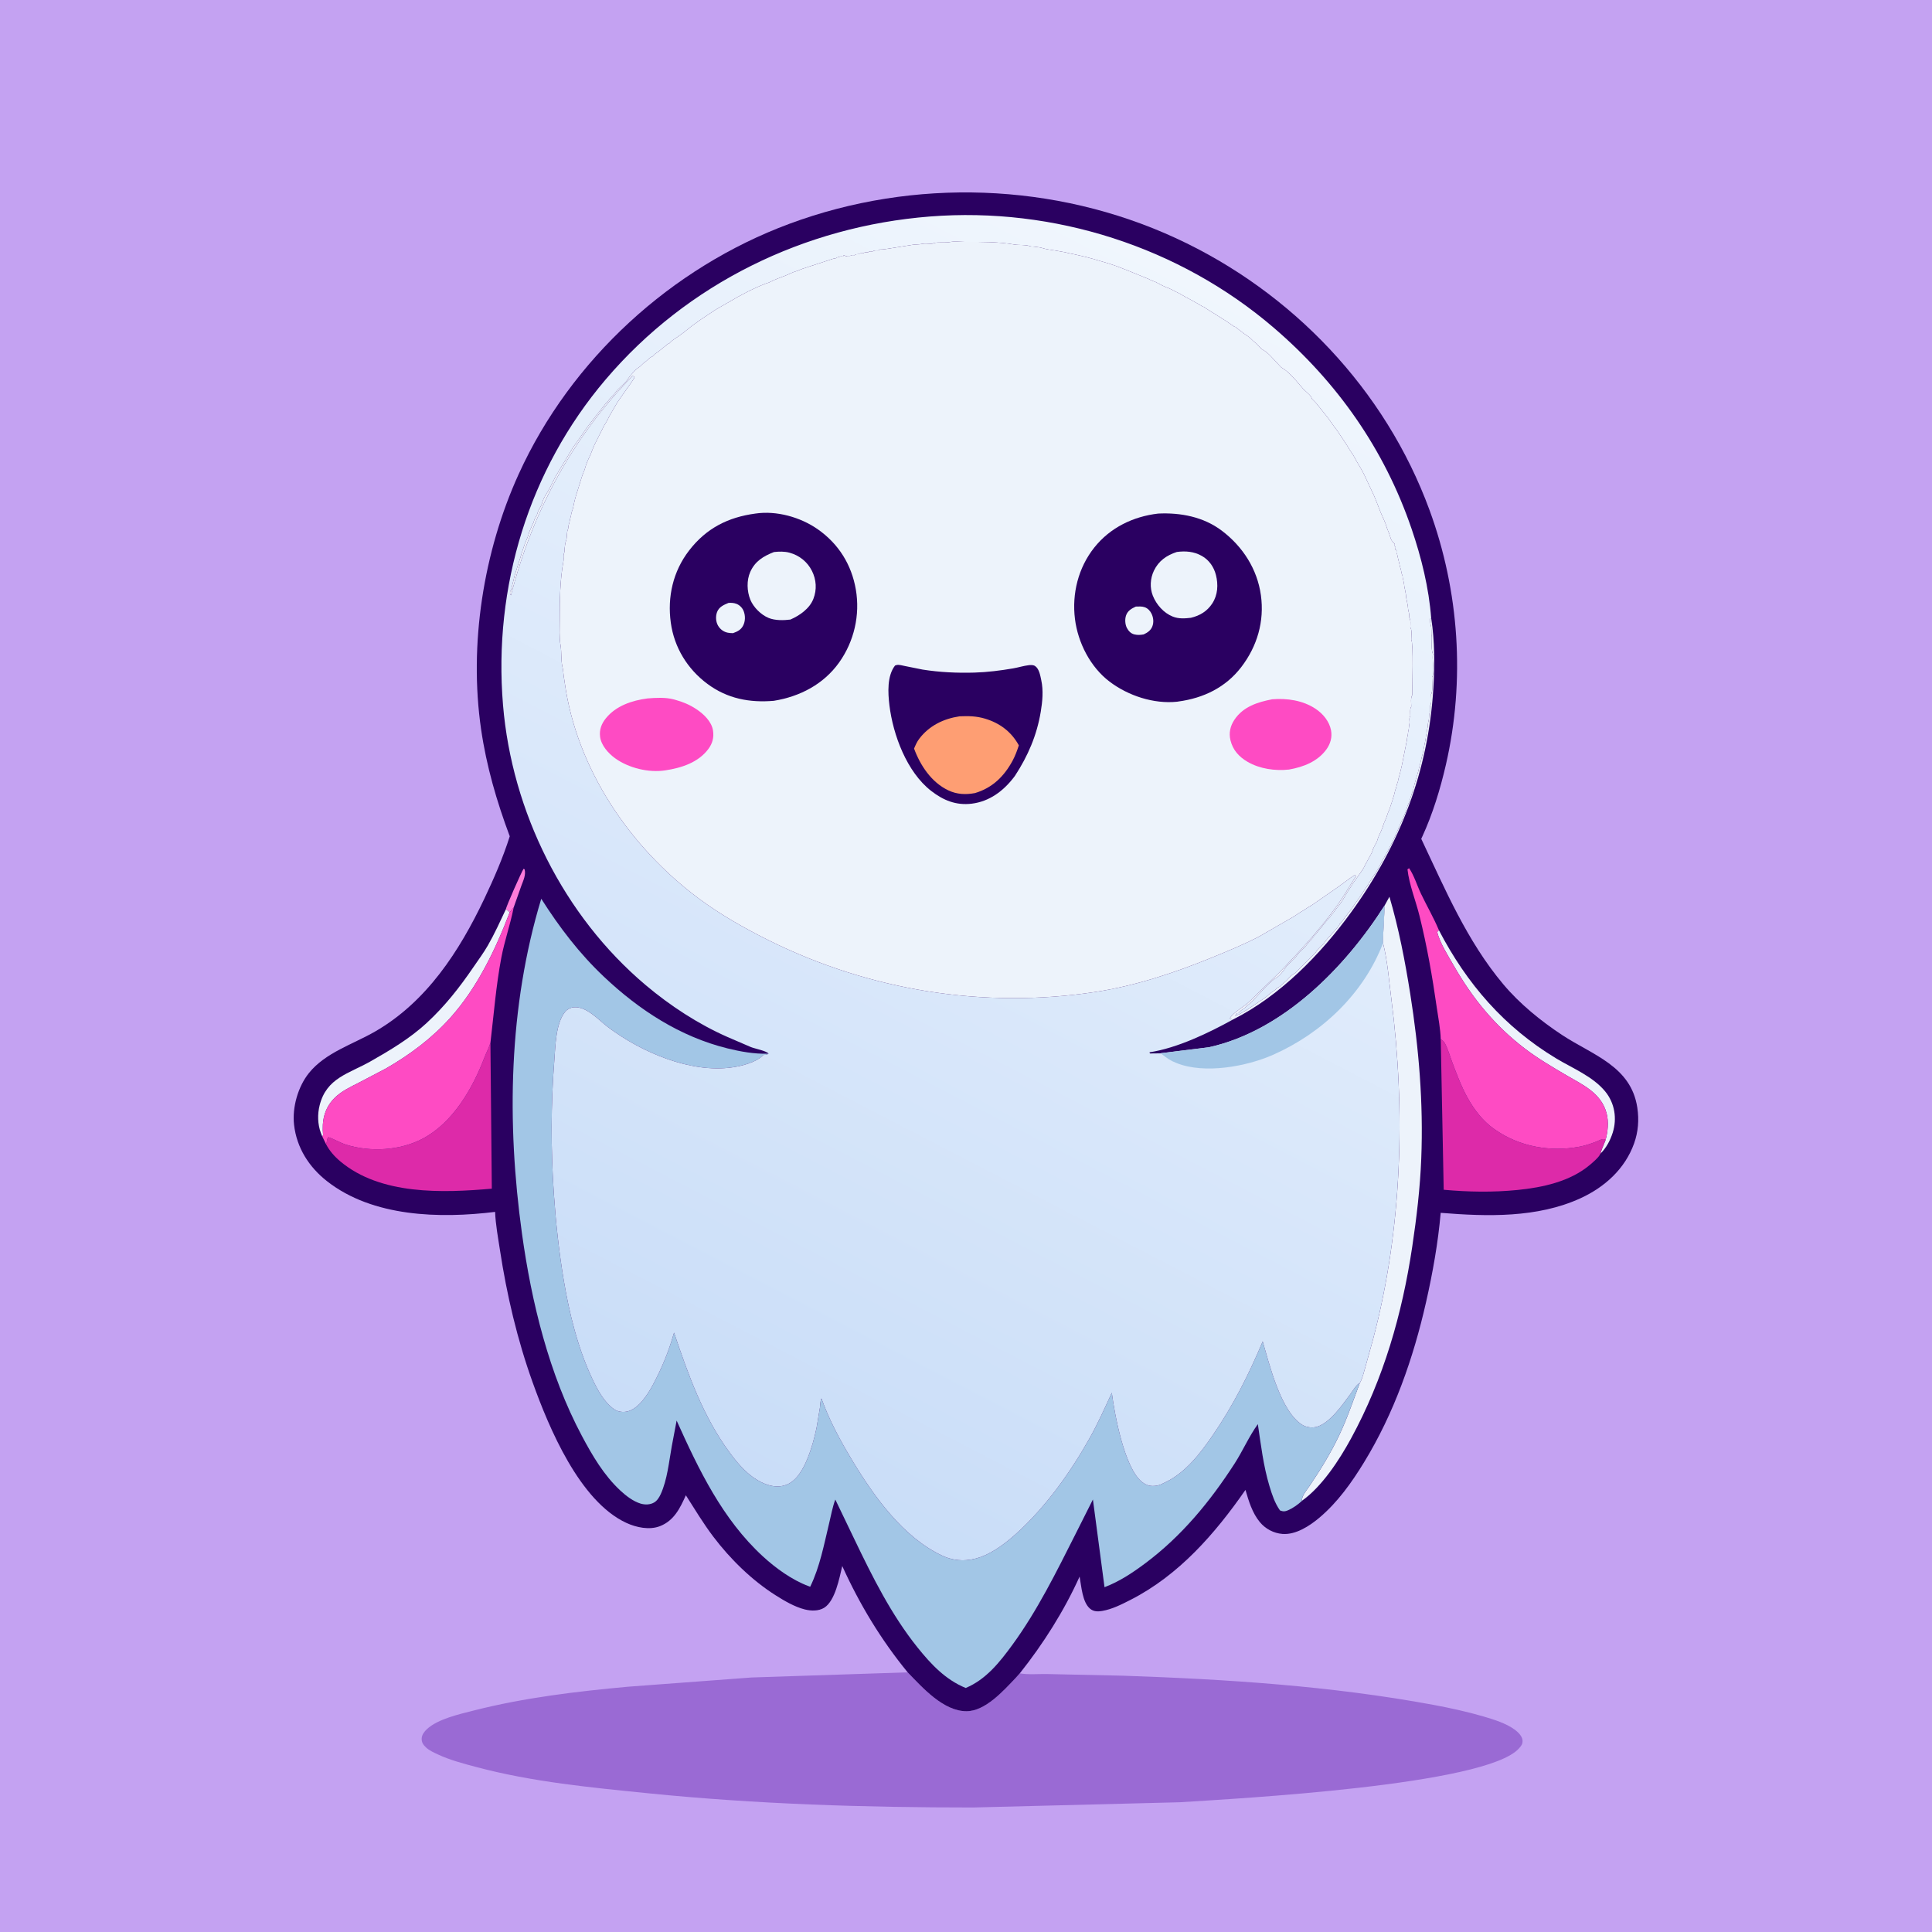
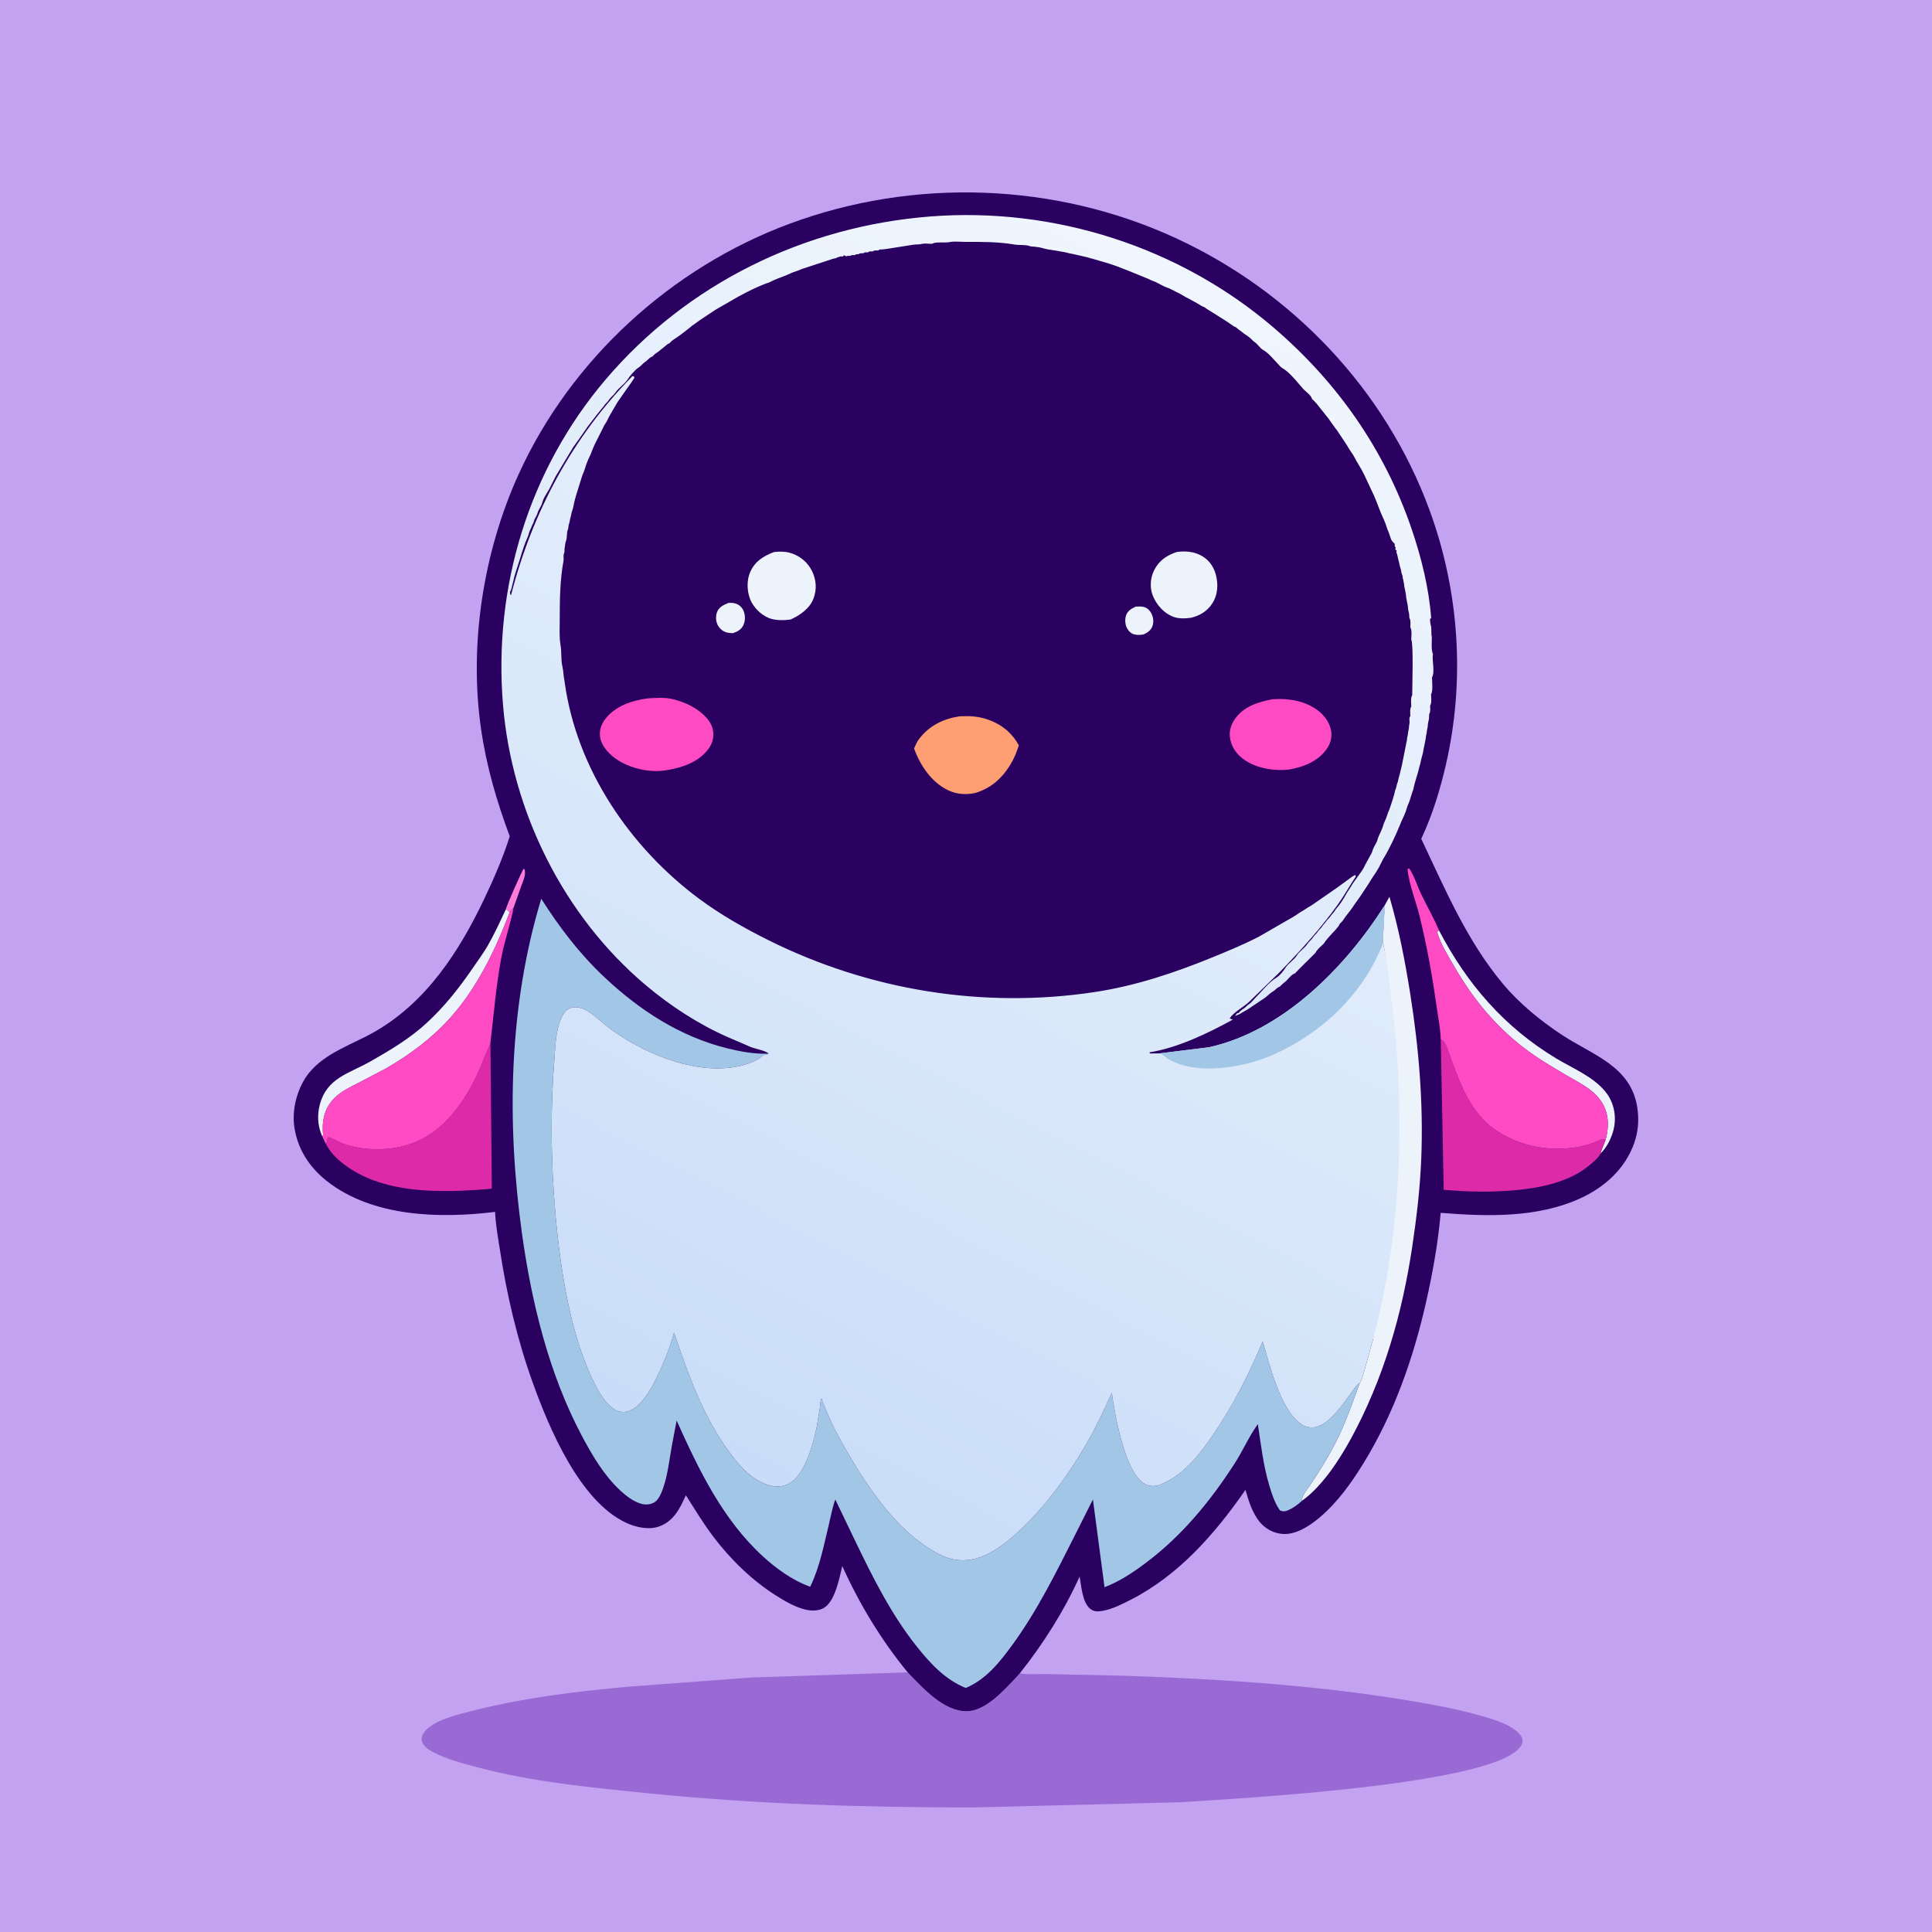
<svg xmlns="http://www.w3.org/2000/svg" version="1.1" style="display: block;" viewBox="0 0 2048 2048" width="1024" height="1024">
  <defs>
    <linearGradient id="Gradient1" gradientUnits="userSpaceOnUse" x1="725.421" y1="1530.08" x2="1346.41" y2="332.701">
      <stop class="stop0" offset="0" stop-opacity="1" stop-color="rgb(201,221,248)" />
      <stop class="stop1" offset="1" stop-opacity="1" stop-color="rgb(240,246,253)" />
    </linearGradient>
  </defs>
  <path transform="translate(0,0)" fill="rgb(196,162,242)" d="M -0 -0 L 2048 0 L 2048 2048 L -0 2048 L -0 -0 z" />
  <path transform="translate(0,0)" fill="rgb(154,106,212)" d="M 962.174 1772.75 C 977.933 1789.01 1000.06 1814 1024.56 1813.97 C 1044.44 1813.95 1063.88 1792.14 1076.65 1778.66 L 1081.03 1773.8 C 1089.97 1775.44 1101.36 1774.33 1110.55 1774.56 L 1190.55 1776.31 C 1300.2 1780.07 1411.25 1787.15 1519.24 1807.18 C 1537.33 1810.54 1555.24 1814.45 1572.9 1819.63 C 1583.66 1822.79 1596.29 1826.71 1605.5 1833.36 C 1608.92 1835.82 1613.75 1840.38 1613.96 1844.97 C 1614.14 1848.86 1612.65 1850.58 1610.19 1853.36 C 1575.56 1892.52 1311.42 1906.57 1250.5 1910.47 L 1031.56 1916.02 C 916.77 1916.04 801.757 1912.51 687.5 1900.99 C 626.661 1894.85 564.423 1888.99 505.176 1873.2 C 491.449 1869.54 476.891 1865.76 464.019 1859.7 C 459.719 1857.67 455.02 1855.61 451.536 1852.31 C 448.617 1849.55 446.823 1847 447 1842.81 C 447.161 1838.97 449.798 1835.54 452.5 1833.01 C 464.123 1822.13 487.038 1817.08 502.157 1813.23 C 555.492 1799.63 611.08 1792.98 665.83 1787.98 L 796.542 1778.21 L 962.174 1772.75 z" />
  <path transform="translate(0,0)" fill="rgb(42,0,97)" d="M 962.174 1772.75 C 933.871 1738.17 911.253 1700.74 892.829 1660.07 C 889.79 1672.65 885.388 1696.95 873.698 1704.27 C 867.753 1707.99 859.62 1707.72 853.017 1706.04 C 842.285 1703.31 831.628 1697.04 822.353 1691.17 C 797.076 1675.2 774.052 1652.65 756.023 1628.78 C 745.522 1614.88 736.408 1599.74 727.037 1585.06 C 720.88 1598.74 714.544 1611.93 699.613 1617.78 C 688.419 1622.16 674.515 1619.21 663.92 1614.31 C 614.444 1591.4 581.973 1513.7 564.638 1465.42 C 548.335 1420.02 537.215 1372.65 529.955 1325 C 527.944 1311.8 525.352 1297.99 524.83 1284.65 C 466.256 1291.86 395.182 1290.16 346.63 1252.1 C 327.541 1237.13 314.479 1216.7 311.719 1192.36 C 309.626 1173.9 315.824 1151.99 327.5 1137.44 C 344.901 1115.77 374.082 1107.03 397.536 1093.5 C 452.292 1061.93 486.829 1008.52 513.352 952.793 C 523.561 931.343 533.181 909.178 540.364 886.522 C 526.513 849.461 515.645 812.207 509.961 772.969 C 496.967 683.254 512.352 584.919 549.832 502.57 C 605.22 380.876 711.637 283.702 836.801 237.236 C 968.805 188.23 1118.46 193.421 1246.35 252.403 C 1369.62 309.257 1468.48 412.91 1515.36 540.721 C 1546.94 626.843 1553.28 721.238 1532.7 810.673 C 1526.77 836.432 1518.76 862.765 1507.68 886.825 L 1506.58 889.173 C 1531.99 942.754 1555 997.525 1593.6 1043.43 C 1610.98 1064.11 1633.4 1082.33 1655.95 1097.18 C 1688.25 1118.44 1729.03 1130.16 1735.63 1174.22 C 1737.56 1187.12 1736.61 1199.77 1732.2 1212.11 C 1722.58 1239.01 1701.09 1258.39 1675.53 1270.14 C 1629.7 1291.21 1576.3 1289.62 1527.19 1285.65 C 1524.43 1317.39 1518.74 1349.2 1511.7 1380.26 C 1498.22 1439.78 1477.82 1498.08 1445.82 1550.33 C 1432.71 1571.74 1417.85 1592.6 1398.54 1608.88 C 1388.17 1617.62 1373.57 1627.1 1359.54 1626.04 C 1350.15 1625.32 1341.39 1620.67 1335.43 1613.42 C 1327.41 1603.68 1323.72 1591.25 1320.24 1579.36 C 1288.01 1625.77 1249.67 1669.77 1198.53 1695.85 C 1189 1700.71 1179.08 1705.8 1168.44 1707.65 C 1163.77 1708.46 1159.41 1708.47 1155.63 1705.38 C 1147.25 1698.51 1146.32 1681.38 1144.43 1671.22 C 1128.03 1707.61 1105.84 1742.6 1081.03 1773.8 L 1076.65 1778.66 C 1063.88 1792.14 1044.44 1813.95 1024.56 1813.97 C 1000.06 1814 977.933 1789.01 962.174 1772.75 z" />
  <path transform="translate(0,0)" fill="rgb(255,124,218)" d="M 536.319 963.731 C 536.287 961.424 553.146 923.442 555 920.964 L 556.115 921.5 C 557.649 927.574 554.716 933.247 552.629 939.005 L 544.516 961.912 L 540.259 967.144 L 536.319 963.731 z" />
  <path transform="translate(0,0)" fill="rgb(237,243,251)" d="M 1701.84 1208.84 C 1704.42 1199.84 1705.46 1189.18 1703.01 1180 C 1697.24 1158.43 1677.68 1149.93 1660.04 1139.59 C 1645.39 1130.99 1630.2 1122.04 1616.69 1111.77 C 1584.86 1087.6 1560.91 1058.3 1541.1 1023.72 C 1534.88 1012.85 1526.62 1000.16 1523.46 988 L 1525.31 986.054 C 1554.89 1042.88 1594.54 1088.8 1649.7 1122.02 C 1667.06 1132.47 1688.6 1141.09 1701.66 1157.08 C 1711.67 1169.34 1714.3 1185.65 1709.54 1200.7 C 1706.99 1208.74 1702.64 1217.06 1696.5 1222.9 C 1697.8 1218.2 1700.09 1213.44 1701.84 1208.84 z" />
  <path transform="translate(0,0)" fill="rgb(237,243,251)" d="M 536.319 963.731 L 540.259 967.144 C 525.387 1006.45 505.764 1047.15 477.514 1078.69 C 457.944 1100.53 434.561 1117.97 409.227 1132.56 L 380.127 1147.82 C 371.307 1152.24 361.487 1156.95 354.475 1164.05 C 343.561 1175.11 341.049 1188.55 342.48 1203.33 L 341.673 1204.76 L 340.089 1200.88 C 336.701 1191.5 336.424 1181.21 338.847 1171.59 C 346.172 1142.52 369.725 1138.18 392.75 1125.11 C 413.28 1113.46 434.502 1100.77 451.934 1084.73 C 471.719 1066.52 487.26 1046.61 502.334 1024.5 C 507.306 1017.2 512.64 1010.06 517.046 1002.4 C 524.212 989.952 530.198 976.715 536.319 963.731 z" />
  <path transform="translate(0,0)" fill="rgb(221,42,169)" d="M 1527.25 1101.79 C 1529.41 1102.9 1530.54 1103.87 1531.69 1106 C 1534.81 1111.81 1536.78 1118.93 1539.11 1125.16 C 1543.94 1138.01 1548.79 1151.11 1555.4 1163.16 C 1562.39 1175.93 1571.92 1188.51 1584 1196.85 L 1585.29 1197.76 C 1610.96 1215.61 1643.62 1221.29 1674.1 1215.58 C 1680.29 1214.42 1686.15 1212.47 1692.02 1210.2 C 1694.95 1209.06 1697.78 1207.01 1700.88 1207.62 L 1701.84 1208.84 C 1700.09 1213.44 1697.8 1218.2 1696.5 1222.9 C 1695.4 1226.4 1688.29 1232.34 1685.35 1234.82 C 1664.42 1252.51 1635.03 1258.8 1608.5 1261.44 C 1582.47 1264.02 1556.4 1263.55 1530.39 1261.2 L 1527.25 1101.79 z" />
  <path transform="translate(0,0)" fill="rgb(221,42,169)" d="M 345.555 1212.76 L 346.212 1211.27 C 346.858 1208.82 346.371 1207.6 348.065 1205.45 C 354.515 1207.54 360.328 1211.36 367.017 1213.44 C 392.907 1221.51 424.152 1219.64 448.18 1206.97 C 480.048 1190.18 501.058 1153.76 513.438 1121.15 C 515.475 1115.79 518.176 1110.93 519.878 1105.39 L 521.345 1260.04 C 469.121 1264.62 403.427 1266.94 360.719 1231.1 C 354.582 1225.95 349.228 1219.91 345.555 1212.76 z" />
-   <path transform="translate(0,0)" fill="rgb(237,243,251)" d="M 1467.8 959.782 L 1472.86 950.578 C 1482.75 984.172 1489.42 1018.78 1494.89 1053.34 C 1504.1 1111.49 1508.9 1169.11 1506.6 1228 C 1505.36 1259.52 1501.69 1290.41 1497.03 1321.57 C 1486.39 1392.8 1466.62 1461.7 1431.98 1525.17 C 1419.68 1547.7 1401.33 1575.86 1380.15 1590.88 C 1379.47 1586.04 1385.5 1579.1 1388.16 1575.16 C 1399.77 1557.96 1410.57 1540.43 1419.5 1521.66 C 1427.98 1503.82 1434.44 1484.7 1441.36 1466.2 L 1441.83 1465.43 C 1444.49 1460.54 1445.74 1454.49 1447.35 1449.16 L 1455.73 1418.83 C 1486.33 1302.82 1490.11 1177.8 1474.92 1059.12 C 1472.42 1039.56 1470.88 1018.8 1466.09 999.697 C 1465.59 995.993 1466.25 991.501 1466.39 987.738 L 1467.8 959.782 z" />
+   <path transform="translate(0,0)" fill="rgb(237,243,251)" d="M 1467.8 959.782 L 1472.86 950.578 C 1482.75 984.172 1489.42 1018.78 1494.89 1053.34 C 1504.1 1111.49 1508.9 1169.11 1506.6 1228 C 1505.36 1259.52 1501.69 1290.41 1497.03 1321.57 C 1486.39 1392.8 1466.62 1461.7 1431.98 1525.17 C 1419.68 1547.7 1401.33 1575.86 1380.15 1590.88 C 1379.47 1586.04 1385.5 1579.1 1388.16 1575.16 C 1399.77 1557.96 1410.57 1540.43 1419.5 1521.66 C 1427.98 1503.82 1434.44 1484.7 1441.36 1466.2 L 1441.83 1465.43 C 1444.49 1460.54 1445.74 1454.49 1447.35 1449.16 L 1455.73 1418.83 C 1472.42 1039.56 1470.88 1018.8 1466.09 999.697 C 1465.59 995.993 1466.25 991.501 1466.39 987.738 L 1467.8 959.782 z" />
  <path transform="translate(0,0)" fill="rgb(254,75,195)" d="M 540.259 967.144 L 544.516 961.912 L 544.342 962.821 C 540.846 980.431 534.752 997.563 531.409 1015.25 C 525.776 1045.04 523.458 1075.33 519.878 1105.39 C 518.176 1110.93 515.475 1115.79 513.438 1121.15 C 501.058 1153.76 480.048 1190.18 448.18 1206.97 C 424.152 1219.64 392.907 1221.51 367.017 1213.44 C 360.328 1211.36 354.515 1207.54 348.065 1205.45 C 346.371 1207.6 346.858 1208.82 346.212 1211.27 L 345.555 1212.76 L 341.673 1204.76 L 342.48 1203.33 C 341.049 1188.55 343.561 1175.11 354.475 1164.05 C 361.487 1156.95 371.307 1152.24 380.127 1147.82 L 409.227 1132.56 C 434.561 1117.97 457.944 1100.53 477.514 1078.69 C 505.764 1047.15 525.387 1006.45 540.259 967.144 z" />
  <path transform="translate(0,0)" fill="rgb(254,75,195)" d="M 1527.25 1101.79 C 1526.94 1090.49 1524.58 1078.84 1522.98 1067.65 C 1518.34 1035.04 1512.65 1002.78 1504.72 970.781 C 1500.78 954.872 1493.74 937.586 1491.98 921.5 L 1493.69 920.324 C 1499.05 928.054 1502.17 938.722 1506.27 947.313 C 1512.44 960.254 1519.79 972.833 1525.31 986.054 L 1523.46 988 C 1526.62 1000.16 1534.88 1012.85 1541.1 1023.72 C 1560.91 1058.3 1584.86 1087.6 1616.69 1111.77 C 1630.2 1122.04 1645.39 1130.99 1660.04 1139.59 C 1677.68 1149.93 1697.24 1158.43 1703.01 1180 C 1705.46 1189.18 1704.42 1199.84 1701.84 1208.84 L 1700.88 1207.62 C 1697.78 1207.01 1694.95 1209.06 1692.02 1210.2 C 1686.15 1212.47 1680.29 1214.42 1674.1 1215.58 C 1643.62 1221.29 1610.96 1215.61 1585.29 1197.76 L 1584 1196.85 C 1571.92 1188.51 1562.39 1175.93 1555.4 1163.16 C 1548.79 1151.11 1543.94 1138.01 1539.11 1125.16 C 1536.78 1118.93 1534.81 1111.81 1531.69 1106 C 1530.54 1103.87 1529.41 1102.9 1527.25 1101.79 z" />
  <path transform="translate(0,0)" fill="rgb(162,198,230)" d="M 1380.15 1590.88 L 1380.16 1590.98 C 1375.83 1594.93 1370.89 1598.51 1365.51 1600.9 C 1362.27 1602.34 1360.11 1602.44 1356.86 1601.13 C 1351.33 1593.36 1348.4 1584.35 1345.67 1575.3 C 1339.23 1553.96 1336.64 1531.63 1333.37 1509.65 C 1324.08 1522.45 1317.36 1538.06 1308.69 1551.49 C 1282.67 1591.8 1252.39 1628.6 1213.71 1657.4 C 1200.25 1667.42 1186.59 1676.51 1170.84 1682.49 L 1158.53 1589.53 L 1139.78 1626.79 C 1119.66 1666.62 1099.62 1707.33 1073.25 1743.47 C 1059.79 1761.92 1045.26 1780.34 1023.68 1789.33 C 1002.22 1780.52 986.906 1764.18 972.62 1746.38 C 944.863 1711.79 924.968 1671.81 905.855 1632.02 L 885.466 1589.59 C 882.469 1597.52 880.935 1606.38 878.946 1614.62 C 873.482 1637.26 869.086 1660.96 858.841 1682 L 857.002 1681.33 C 839.466 1674.79 822.298 1662.34 808.626 1649.77 C 765.843 1610.43 740.751 1558.02 717.259 1505.86 L 712.121 1533 C 709.142 1549.44 707.372 1568.59 700.399 1583.8 C 698.903 1587.06 696.753 1590.66 693.594 1592.58 C 689.277 1595.2 683.703 1595.29 679 1593.86 C 671.217 1591.49 663.566 1585.62 657.637 1580.1 C 640.084 1563.75 627.99 1543.09 616.813 1522.09 C 582.018 1456.71 563.454 1380.69 553.327 1307.74 C 536.994 1190.06 539.031 1067.12 573.761 952.728 C 593.016 983.015 614.001 1010.61 640.117 1035.31 C 677.399 1070.56 720.82 1098.9 771.129 1111.33 C 784.527 1114.63 799.678 1117.42 813.509 1116.92 L 814.725 1116.86 L 813.814 1117.48 C 812.172 1118.4 810.91 1118.27 809.094 1118.26 L 808.01 1119.41 C 801.452 1125.92 786.775 1129.86 778 1131.16 L 776.348 1131.41 C 731.81 1137.92 679.363 1115.08 644.495 1088.8 C 634.531 1081.29 621.666 1066.37 608 1067.8 C 604.779 1068.14 601.337 1069.89 599.23 1072.4 C 588.989 1084.61 588.821 1108.73 587.605 1124.08 C 583.912 1170.69 583.905 1218.41 587.086 1265.05 C 589.184 1295.83 592.477 1326.47 597.567 1356.9 C 603.447 1392.05 612.497 1428.89 627.687 1461.23 C 633.08 1472.71 640.353 1486.63 651.177 1493.96 C 655.281 1496.74 660.765 1497.34 665.523 1496.09 C 677.218 1493 686.676 1478.06 692.08 1468 C 701.591 1450.3 709.097 1432.01 714.502 1412.66 C 729.541 1457.04 745.444 1502.07 773.676 1540.05 C 782.963 1552.55 792.805 1564.12 807 1571.19 C 815.185 1575.26 824.315 1577.37 833.233 1574.1 C 844.543 1569.95 851.45 1557.05 855.796 1546.5 C 860.161 1535.9 863.212 1524.89 865.562 1513.69 L 869.189 1491.96 C 869.544 1489.32 869.552 1484.7 870.766 1482.45 C 878.95 1505.2 890.43 1526.55 902.877 1547.23 C 926.078 1585.77 957.148 1629.69 999.1 1649.21 C 1012.06 1655.24 1026.26 1655.37 1039.62 1650.5 C 1053.52 1645.44 1066.84 1635.17 1077.74 1625.29 C 1108.7 1597.21 1134.87 1560.56 1155.21 1524.23 C 1163.93 1508.65 1171.08 1492.58 1178.56 1476.41 C 1181.63 1499.92 1192.11 1556.9 1210.9 1571.19 C 1215.74 1574.87 1219.81 1575.78 1225.85 1574.92 C 1229.23 1574.44 1232.24 1572.81 1235.25 1571.31 L 1236.62 1570.64 C 1257.57 1560.15 1272.66 1540.2 1285.62 1521.36 C 1307.28 1489.84 1323.66 1457.11 1338.52 1421.98 C 1345.69 1446.44 1357.7 1496.61 1380.75 1510.55 C 1385.16 1513.22 1391.62 1513.88 1396.47 1512.29 C 1410.38 1507.74 1423.14 1488.95 1431.53 1477.65 C 1433.84 1474.55 1437.99 1467.42 1441.36 1466.2 C 1434.44 1484.7 1427.98 1503.82 1419.5 1521.66 C 1410.57 1540.43 1399.77 1557.96 1388.16 1575.16 C 1385.5 1579.1 1379.47 1586.04 1380.15 1590.88 z" />
  <path transform="translate(0,0)" fill="url(#Gradient1)" d="M 814.725 1116.86 C 812.225 1113.89 800.325 1111.67 796 1109.95 L 771.238 1099.29 C 740.178 1085.6 710.344 1066.09 684.422 1044.23 C 597.383 970.824 542.642 860.342 533.217 747.326 C 522.793 622.333 560.556 498.064 642.006 402.287 C 728.601 300.46 852.857 239.946 985.806 229.493 C 1117.18 219.164 1250.23 261.601 1350.34 347.495 C 1417.66 405.248 1467.68 476.504 1496.39 560.72 C 1506.74 591.08 1514.68 623.165 1517.11 655.23 L 1515.89 656.139 C 1516.01 658.602 1516.07 660.646 1516.76 663 C 1517.83 666.687 1516.76 671.062 1517.76 675 L 1517.77 677.685 C 1517.7 682.274 1517.2 689.29 1519 693.5 L 1518.76 695 C 1518.3 700.961 1521.09 713.358 1518 718 C 1518 722.345 1519.19 732.716 1517 736 C 1517 739.496 1517.9 745.157 1516 748 C 1516 750.913 1516.6 754.594 1515 757 C 1514.94 760.217 1514.87 762.439 1514 765.5 C 1513.35 767.791 1513.77 769.979 1513 772.5 C 1512.42 774.404 1512.65 776.366 1512 778.5 C 1511.47 780.244 1511.5 782.555 1511 784.5 C 1510.58 786.135 1510.44 787.787 1510 789.5 C 1509.58 791.135 1509.44 792.787 1509 794.5 C 1508.52 796.368 1508.68 797.522 1508 799.5 C 1507.29 801.558 1506.86 804.114 1506.25 806.25 C 1505.72 808.105 1505.66 809.591 1505 811.5 C 1504.29 813.558 1503.86 816.114 1503.25 818.25 C 1501.59 824.073 1499.44 830.374 1498.25 836.312 C 1497.81 838.536 1498.26 836.477 1497.25 839.25 L 1494.03 849.5 C 1493.27 851.782 1492.13 853.655 1491.5 856 C 1490.1 861.208 1487.28 867.087 1485 872 L 1484 874.5 C 1478.94 886.8 1472.92 899.654 1466 911 L 1463.64 915.641 C 1461.55 920.25 1457.96 925.833 1455 930 L 1450 938 L 1441.02 951.516 L 1436 958.5 L 1435 960 L 1434.08 961.422 C 1430.94 966.123 1426.94 970.366 1423.92 975.109 C 1423.11 976.387 1422.48 977.031 1421.44 978.062 C 1418.63 980.829 1421.13 978.053 1419.25 981.25 C 1418.27 982.927 1416.42 984.409 1415.25 986.25 L 1413 988.5 C 1409.73 992.053 1405.71 996.262 1403.25 1000.25 L 1401.19 1002.24 C 1398.35 1004.83 1396.09 1006.91 1394.25 1010.25 L 1377.89 1026.47 L 1373.44 1031.09 C 1371.74 1032.86 1373.34 1031.22 1370.75 1032.75 C 1367.34 1034.77 1365.19 1038.58 1362 1041 C 1360.47 1042.16 1359.16 1043.37 1357.81 1044.72 C 1355.28 1047.24 1357.85 1044.93 1354.75 1046.75 C 1352.97 1047.8 1351.77 1049.55 1349.75 1050.75 C 1347.52 1052.07 1344.93 1054.23 1343 1056 C 1341.28 1057.58 1339.45 1058.75 1337.5 1060 L 1322.52 1070.02 L 1317.75 1072.75 L 1314 1075 L 1311.01 1076.25 L 1309.5 1077 C 1309.86 1075.56 1310.52 1075.07 1311.5 1074 L 1312.75 1073.99 C 1314.71 1071.8 1315.79 1070.77 1318.25 1069.25 C 1320.4 1067.92 1321.89 1065.73 1324.25 1064.25 C 1326.3 1062.97 1328.55 1060.03 1330.32 1058.24 C 1337.07 1051.42 1345.19 1040.99 1353.25 1036.25 C 1356.63 1034.26 1360.72 1028.98 1362.75 1025.75 C 1365.78 1020.93 1371.61 1017.85 1374.75 1012.75 C 1377.45 1008.37 1382.78 1005.34 1385.75 1000.75 C 1387.42 998.16 1390 996.571 1391.75 993.75 C 1393.09 991.578 1395.27 990.135 1396.75 987.75 C 1398.14 985.512 1400.28 984.253 1401.75 981.75 C 1402.76 980.03 1404.57 978.661 1405.75 976.75 C 1407.14 974.512 1409.28 973.253 1410.75 970.75 C 1411.81 968.937 1413.55 967.815 1414.75 965.75 C 1416.4 962.916 1419.15 960.373 1421 957.5 L 1422.95 954.609 C 1425.46 950.845 1427.38 946.691 1430 943 C 1432.2 939.908 1433.68 936.636 1436.09 933.688 L 1443 924 L 1444.02 922.516 C 1445.34 920.531 1446.38 918.525 1447.36 916.359 L 1453.91 904.375 C 1454.78 902.761 1454.89 901.636 1455.5 900 C 1456.78 896.537 1459.32 893.659 1460.23 890.016 C 1460.95 887.151 1462.74 883.716 1464 881 L 1465 878.5 L 1465.75 876.75 L 1466.08 875.453 C 1467.15 871.534 1469.43 867.958 1470.5 864 C 1471.26 861.183 1472.71 858.801 1473.5 856 L 1476.03 848.469 C 1476.68 846.513 1477.03 844.7 1477.75 842.75 L 1478.75 838.688 C 1479.18 836.531 1478.76 838.418 1479.75 835.75 L 1480.75 831.688 C 1480.95 830.673 1481.47 829.745 1481.75 828.75 C 1482.28 826.895 1482.34 825.409 1483 823.5 C 1483.71 821.442 1484.14 818.886 1484.75 816.75 L 1486 811.5 C 1486.42 809.865 1486.56 808.213 1487 806.5 C 1487.42 804.865 1487.56 803.213 1488 801.5 C 1488.42 799.865 1488.56 798.213 1489 796.5 C 1489.42 794.865 1489.56 793.213 1490 791.5 C 1490.46 789.721 1490.43 788.381 1491 786.5 C 1491.58 784.596 1491.35 782.634 1492 780.5 C 1492.56 778.669 1492.42 776.55 1493 774.5 C 1493.59 772.426 1493.46 769.784 1494 767.5 C 1494.75 764.348 1493.05 761.925 1495 759 C 1495 755.926 1494.33 751.506 1496 749 C 1496 745.504 1495.1 739.843 1497 737 C 1497 729.397 1498.47 681.707 1496 678 C 1496 674.337 1496.97 667.953 1495 665 C 1495 661.926 1495.67 657.506 1494 655 C 1493.93 652.075 1493.79 650.28 1493 647.5 C 1492.39 645.35 1492.61 642.87 1492 640.5 C 1491.56 638.785 1491.51 637.307 1491 635.5 C 1490.39 633.35 1490.61 630.87 1490 628.5 C 1489.54 626.721 1489.57 625.381 1489 623.5 C 1488.41 621.577 1488.67 619.656 1488 617.5 L 1487.5 614.51 L 1487 613 L 1486.89 611.64 C 1486.67 609.166 1486.96 611.295 1486 608.5 C 1485.34 606.591 1485.37 604.533 1484.64 602.596 C 1483.85 600.501 1483.59 598.169 1483 596 C 1482.63 594.643 1482.42 593.365 1482 592 L 1481.27 588.734 C 1480.92 587.003 1481.09 587.701 1480.25 585.75 L 1480.49 583.5 L 1479 582.5 L 1479.49 580.5 L 1478.49 579 L 1478.49 576.5 L 1477.62 575.656 C 1475.7 573.707 1474.7 572.61 1474.01 569.995 L 1473.01 566.995 L 1472.54 565.495 C 1471.78 563.215 1470.64 561.338 1470.01 558.995 C 1468.54 553.59 1465.59 548.204 1463.51 543 C 1460.31 535.004 1457.46 526.73 1453.51 519 L 1446.01 502.995 C 1443.56 497.989 1440.32 492.868 1437.51 488 L 1436.79 486.529 C 1435.36 483.682 1433.39 480.572 1431.51 478 C 1429.63 475.417 1428.37 472.595 1426.51 470 L 1417.51 456.469 L 1414.5 452.49 L 1409.5 445.49 L 1408.51 444 L 1395.63 427.839 C 1394.32 426.208 1392.82 424.911 1391.36 423.432 C 1389.47 421.509 1391.5 423.654 1390.01 420.995 C 1387.89 417.236 1382.63 414.248 1380 410.49 C 1379.4 409.636 1378.38 408.789 1377.7 407.936 C 1373.24 402.369 1365.09 393.219 1359.01 389.995 C 1357.66 389.284 1355.95 387.018 1354.86 385.916 C 1350.14 381.118 1344.77 374.148 1339.01 370.995 C 1335.3 368.967 1333.06 364.207 1329.01 361.995 L 1327.28 360.274 C 1324.96 357.825 1321.35 355.304 1318.5 353.49 L 1316 351.483 L 1314.56 350.487 L 1310.31 347.097 C 1308.73 345.814 1310.37 347.159 1308.01 345.995 L 1300 340.49 L 1290.5 334.49 L 1286.63 332.053 C 1283.51 329.979 1280.38 328.397 1277.36 326.107 C 1275.95 325.039 1277.01 325.818 1275.01 324.995 L 1269 321.49 L 1260 316.49 L 1257.01 314.986 L 1251 311.49 L 1248.01 309.995 L 1240.53 306.227 C 1238.53 305.222 1239.51 305.697 1237.41 304.952 C 1233.31 303.5 1229.44 301.128 1225.53 299.211 C 1223.66 298.289 1224.32 298.609 1222.28 297.914 C 1220.34 297.252 1218.83 296.353 1217 295.479 L 1214.5 294.49 L 1194.5 286.343 L 1191.09 285.034 L 1183.01 281.909 L 1175.57 279.421 L 1158.44 274.369 L 1151.5 272.49 L 1149.01 271.902 L 1138.5 269.49 L 1134.57 268.698 C 1132.81 268.424 1131.21 267.943 1129.5 267.49 L 1118.97 265.61 C 1114.94 265.061 1108.58 264.2 1104.81 262.904 C 1102.53 262.121 1098.96 261.883 1096.5 261.49 C 1094.7 261.203 1093.27 261.562 1091.52 260.878 C 1087.15 259.171 1080.19 260.062 1075.5 259.239 C 1058.23 256.211 1039.85 256.359 1022.11 256.392 C 1017.7 256.4 1011.74 255.666 1007.49 256.5 C 1001.84 257.608 995.93 256.438 990.49 257.5 C 989.232 257.746 988.843 258.393 987.392 258.424 C 984.482 258.487 980.23 257.82 977.49 258.5 C 973.851 259.403 971.032 258.899 967.49 259.5 L 942.5 263.468 C 939.387 263.991 935.688 264.531 932.49 264.5 L 931 265.49 C 928.526 265.495 927.123 265.08 925 266.49 C 922.632 266.497 922.036 266.137 920 267.49 C 917.632 267.497 917.036 267.137 915 268.49 C 912.632 268.497 912.036 268.137 910 269.49 C 907.887 269.498 907.878 269.242 906 270.49 L 904.338 270.448 C 900.116 270.46 904.68 270.274 901 271.245 L 898.25 271.25 L 897.178 271.75 L 894.5 270.51 L 893.5 272 L 892.375 271.83 C 890.692 271.665 890.476 272.021 889 272.51 L 887.94 272.758 C 884.989 273.49 889.353 272.322 886 273.755 L 883.25 274.25 L 850.5 284.969 C 848.218 285.729 846.345 286.869 844 287.5 C 840.213 288.52 836.625 290.55 833 292 C 827.388 294.245 821.731 296.029 816.359 298.922 C 814.763 299.781 813.602 299.88 812 300.5 C 798.991 305.536 784.977 312.765 773 320 L 766 324 C 762.664 325.995 759.189 327.772 756 330 L 742.484 338.984 L 735.5 344 C 733.663 345.18 734.34 344.739 732.703 346.078 C 726.931 350.801 720.163 356.086 713.891 360.078 C 712.613 360.891 711.969 361.518 710.938 362.562 C 708.21 365.326 710.91 362.912 707.75 364.75 L 705 367 L 698.656 372.125 C 696.701 373.725 697.881 372.811 695.891 374.078 C 694.613 374.891 693.969 375.518 692.938 376.562 C 689.89 379.65 693.21 376.608 689.75 378.75 C 687.641 380.056 686.028 382.277 683.75 383.75 C 681.151 385.431 679.589 388.008 676.75 389.75 C 673.069 392.009 667.488 398.751 665.25 402.25 C 661.987 407.352 655.784 410.981 652.25 416.25 C 650.238 419.25 647.272 420.983 645.25 424.25 C 643.859 426.498 641.716 427.729 640.25 430.25 L 638 433 L 632.875 439.344 L 622.875 452.344 L 613.016 466.516 L 608 473.5 L 607 475 C 605.975 476.715 605.163 478.363 604 480 L 589 505 L 583.641 515.641 C 581.054 521.331 576.308 526.816 574.766 532.984 C 573.79 536.885 570.756 540.025 569.766 543.984 C 569.252 546.038 568.073 547.793 567.078 549.641 C 566.218 551.238 566.112 552.39 565.5 554 L 564 557 L 563 559.5 L 561.609 562.609 C 561.046 563.849 560.849 564.726 560.5 566 C 559.273 570.479 556.762 574.526 555.5 579 L 552.969 586.531 C 552.319 588.481 551.959 590.303 551.25 592.25 L 546.969 605.531 L 545.25 611.25 C 544.724 613.092 544.639 614.604 544 616.5 L 542 624.5 C 541.555 626.144 541.668 625.775 540.755 627 C 540.755 628.961 540.292 629.499 541.674 630.995 C 564.218 543.188 606.671 463.451 670.5 398.605 L 671.995 399.005 L 672.49 400.5 L 668.521 406.5 L 663.49 413.5 L 654.458 426.5 L 645.995 440.995 L 643.742 445.56 C 642.622 447.804 641.123 449.692 639.995 451.995 L 630.18 471.56 C 629.149 473.619 628.488 475.865 627.49 478 L 625.99 481.995 L 625.241 483.466 C 623.255 487.446 621.16 492.718 619.973 496.995 C 619.196 499.792 617.791 502.214 616.974 504.995 L 616.478 506.463 L 611.962 521.032 C 610.23 526.227 608.656 532.112 607.693 537.497 C 607.428 538.976 607.02 540.108 606.49 541.5 C 605.439 544.261 605.467 546.757 604.49 549.5 L 603.734 553.216 C 603.388 555.056 603.591 554.031 602.957 555.969 C 602.326 557.899 602.748 559.658 601.943 561.438 C 600.425 564.795 601.429 570.1 599.933 573.477 C 599.154 575.237 598.828 579.423 598.49 581.5 C 598.188 583.358 598.738 584.675 597.935 586.476 C 596.809 589.001 597.841 591.862 597.347 594.5 C 593.558 614.735 593.356 636.428 593.331 657.36 C 593.32 666.184 592.713 675.358 594.206 684 C 595.508 691.539 594.433 699.354 596.258 707 C 597.328 711.482 597.262 716.384 598.256 721 L 598.666 723.888 C 611.429 815.209 667.73 898.125 740.847 952.537 C 763.842 969.649 789.366 984.086 815 996.831 C 921.806 1049.93 1042.45 1069.47 1160.53 1051.6 C 1203.83 1045.05 1245.15 1031.21 1285.5 1014.71 C 1302.28 1007.84 1319 1001 1335.08 992.567 L 1364.66 975.5 C 1368.47 973.442 1372.47 971.071 1376 968.572 C 1378.6 966.73 1381.41 965.393 1384 963.548 C 1386.59 961.704 1389.4 960.373 1392 958.54 L 1416.5 941.561 L 1423.51 936.5 L 1427.47 933.588 C 1430.61 931.466 1433.02 929.169 1436.5 927.51 L 1437.3 929 C 1430.81 938.64 1425.18 949.003 1418.46 958.418 C 1400.17 984.036 1377.95 1008.45 1356.01 1031.01 L 1324.01 1062.09 C 1318.16 1067.48 1307.72 1072.99 1303.51 1079.5 C 1304.74 1080.15 1305.5 1080.46 1306.89 1080.79 C 1280.86 1095.17 1247.9 1110.99 1218.47 1115.5 L 1219 1116.74 L 1230.19 1116.6 L 1230.24 1116.48 L 1281.53 1110.14 C 1360.16 1092.73 1425.96 1025.58 1467.8 959.782 L 1466.39 987.738 C 1466.25 991.501 1465.59 995.993 1466.09 999.697 C 1470.88 1018.8 1472.42 1039.56 1474.92 1059.12 C 1490.11 1177.8 1486.33 1302.82 1455.73 1418.83 L 1447.35 1449.16 C 1445.74 1454.49 1444.49 1460.54 1441.83 1465.43 L 1441.36 1466.2 C 1437.99 1467.42 1433.84 1474.55 1431.53 1477.65 C 1423.14 1488.95 1410.38 1507.74 1396.47 1512.29 C 1391.62 1513.88 1385.16 1513.22 1380.75 1510.55 C 1357.7 1496.61 1345.69 1446.44 1338.52 1421.98 C 1323.66 1457.11 1307.28 1489.84 1285.62 1521.36 C 1272.66 1540.2 1257.57 1560.15 1236.62 1570.64 L 1235.25 1571.31 C 1232.24 1572.81 1229.23 1574.44 1225.85 1574.92 C 1219.81 1575.78 1215.74 1574.87 1210.9 1571.19 C 1192.11 1556.9 1181.63 1499.92 1178.56 1476.41 C 1171.08 1492.58 1163.93 1508.65 1155.21 1524.23 C 1134.87 1560.56 1108.7 1597.21 1077.74 1625.29 C 1066.84 1635.17 1053.52 1645.44 1039.62 1650.5 C 1026.26 1655.37 1012.06 1655.24 999.1 1649.21 C 957.148 1629.69 926.078 1585.77 902.877 1547.23 C 890.43 1526.55 878.95 1505.2 870.766 1482.45 C 869.552 1484.7 869.544 1489.32 869.189 1491.96 L 865.562 1513.69 C 863.212 1524.89 860.161 1535.9 855.796 1546.5 C 851.45 1557.05 844.543 1569.95 833.233 1574.1 C 824.315 1577.37 815.185 1575.26 807 1571.19 C 792.805 1564.12 782.963 1552.55 773.676 1540.05 C 745.444 1502.07 729.541 1457.04 714.502 1412.66 C 709.097 1432.01 701.591 1450.3 692.08 1468 C 686.676 1478.06 677.218 1493 665.523 1496.09 C 660.765 1497.34 655.281 1496.74 651.177 1493.96 C 640.353 1486.63 633.08 1472.71 627.687 1461.23 C 612.497 1428.89 603.447 1392.05 597.567 1356.9 C 592.477 1326.47 589.184 1295.83 587.086 1265.05 C 583.905 1218.41 583.912 1170.69 587.605 1124.08 C 588.821 1108.73 588.989 1084.61 599.23 1072.4 C 601.337 1069.89 604.779 1068.14 608 1067.8 C 621.666 1066.37 634.531 1081.29 644.495 1088.8 C 679.363 1115.08 731.81 1137.92 776.348 1131.41 L 778 1131.16 C 786.775 1129.86 801.452 1125.92 808.01 1119.41 L 809.094 1118.26 C 810.91 1118.27 812.172 1118.4 813.814 1117.48 L 814.725 1116.86 z" />
  <path transform="translate(0,0)" fill="rgb(162,198,230)" d="M 1467.8 959.782 L 1466.39 987.738 C 1466.25 991.501 1465.59 995.993 1466.09 999.697 C 1445.64 1053.14 1401.57 1095.06 1349.71 1118.05 C 1321.43 1130.58 1277 1138.7 1247.4 1126.97 C 1240.5 1124.24 1237.07 1121.8 1231.49 1117.36 L 1230.19 1116.6 L 1230.24 1116.48 L 1281.53 1110.14 C 1360.16 1092.73 1425.96 1025.58 1467.8 959.782 z" />
-   <path transform="translate(0,0)" fill="rgb(237,243,251)" d="M 1306.89 1080.79 C 1305.5 1080.46 1304.74 1080.15 1303.51 1079.5 C 1307.72 1072.99 1318.16 1067.48 1324.01 1062.09 L 1356.01 1031.01 C 1377.95 1008.45 1400.17 984.036 1418.46 958.418 C 1425.18 949.003 1430.81 938.64 1437.3 929 L 1436.5 927.51 C 1433.02 929.169 1430.61 931.466 1427.47 933.588 L 1423.51 936.5 L 1416.5 941.561 L 1392 958.54 C 1389.4 960.373 1386.59 961.704 1384 963.548 C 1381.41 965.393 1378.6 966.73 1376 968.572 C 1372.47 971.071 1368.47 973.442 1364.66 975.5 L 1335.08 992.567 C 1319 1001 1302.28 1007.84 1285.5 1014.71 C 1245.15 1031.21 1203.83 1045.05 1160.53 1051.6 C 1042.45 1069.47 921.806 1049.93 815 996.831 C 789.366 984.086 763.842 969.649 740.847 952.537 C 667.73 898.125 611.429 815.209 598.666 723.888 L 598.256 721 C 597.262 716.384 597.328 711.482 596.258 707 C 594.433 699.354 595.508 691.539 594.206 684 C 592.713 675.358 593.32 666.184 593.331 657.36 C 593.356 636.428 593.558 614.735 597.347 594.5 C 597.841 591.862 596.809 589.001 597.935 586.476 C 598.738 584.675 598.188 583.358 598.49 581.5 C 598.828 579.423 599.154 575.237 599.933 573.477 C 601.429 570.1 600.425 564.795 601.943 561.438 C 602.748 559.658 602.326 557.899 602.957 555.969 C 603.591 554.031 603.388 555.056 603.734 553.216 L 604.49 549.5 C 605.467 546.757 605.439 544.261 606.49 541.5 C 607.02 540.108 607.428 538.976 607.693 537.497 C 608.656 532.112 610.23 526.227 611.962 521.032 L 616.478 506.463 L 616.974 504.995 C 617.791 502.214 619.196 499.792 619.973 496.995 C 621.16 492.718 623.255 487.446 625.241 483.466 L 625.99 481.995 L 627.49 478 C 628.488 475.865 629.149 473.619 630.18 471.56 L 639.995 451.995 C 641.123 449.692 642.622 447.804 643.742 445.56 L 645.995 440.995 L 654.458 426.5 L 663.49 413.5 L 668.521 406.5 L 672.49 400.5 L 671.995 399.005 L 670.5 398.605 C 606.671 463.451 564.218 543.188 541.674 630.995 C 540.292 629.499 540.755 628.961 540.755 627 C 541.668 625.775 541.555 626.144 542 624.5 L 544 616.5 C 544.639 614.604 544.724 613.092 545.25 611.25 L 546.969 605.531 L 551.25 592.25 C 551.959 590.303 552.319 588.481 552.969 586.531 L 555.5 579 C 556.762 574.526 559.273 570.479 560.5 566 C 560.849 564.726 561.046 563.849 561.609 562.609 L 563 559.5 L 564 557 L 565.5 554 C 566.112 552.39 566.218 551.238 567.078 549.641 C 568.073 547.793 569.252 546.038 569.766 543.984 C 570.756 540.025 573.79 536.885 574.766 532.984 C 576.308 526.816 581.054 521.331 583.641 515.641 L 589 505 L 604 480 C 605.163 478.363 605.975 476.715 607 475 L 608 473.5 L 613.016 466.516 L 622.875 452.344 L 632.875 439.344 L 638 433 L 640.25 430.25 C 641.716 427.729 643.859 426.498 645.25 424.25 C 647.272 420.983 650.238 419.25 652.25 416.25 C 655.784 410.981 661.987 407.352 665.25 402.25 C 667.488 398.751 673.069 392.009 676.75 389.75 C 679.589 388.008 681.151 385.431 683.75 383.75 C 686.028 382.277 687.641 380.056 689.75 378.75 C 693.21 376.608 689.89 379.65 692.938 376.562 C 693.969 375.518 694.613 374.891 695.891 374.078 C 697.881 372.811 696.701 373.725 698.656 372.125 L 705 367 L 707.75 364.75 C 710.91 362.912 708.21 365.326 710.938 362.562 C 711.969 361.518 712.613 360.891 713.891 360.078 C 720.163 356.086 726.931 350.801 732.703 346.078 C 734.34 344.739 733.663 345.18 735.5 344 L 742.484 338.984 L 756 330 C 759.189 327.772 762.664 325.995 766 324 L 773 320 C 784.977 312.765 798.991 305.536 812 300.5 C 813.602 299.88 814.763 299.781 816.359 298.922 C 821.731 296.029 827.388 294.245 833 292 C 836.625 290.55 840.213 288.52 844 287.5 C 846.345 286.869 848.218 285.729 850.5 284.969 L 883.25 274.25 L 886 273.755 C 889.353 272.322 884.989 273.49 887.94 272.758 L 889 272.51 C 890.476 272.021 890.692 271.665 892.375 271.83 L 893.5 272 L 894.5 270.51 L 897.178 271.75 L 898.25 271.25 L 901 271.245 C 904.68 270.274 900.116 270.46 904.338 270.448 L 906 270.49 C 907.878 269.242 907.887 269.498 910 269.49 C 912.036 268.137 912.632 268.497 915 268.49 C 917.036 267.137 917.632 267.497 920 267.49 C 922.036 266.137 922.632 266.497 925 266.49 C 927.123 265.08 928.526 265.495 931 265.49 L 932.49 264.5 C 935.688 264.531 939.387 263.991 942.5 263.468 L 967.49 259.5 C 971.032 258.899 973.851 259.403 977.49 258.5 C 980.23 257.82 984.482 258.487 987.392 258.424 C 988.843 258.393 989.232 257.746 990.49 257.5 C 995.93 256.438 1001.84 257.608 1007.49 256.5 C 1011.74 255.666 1017.7 256.4 1022.11 256.392 C 1039.85 256.359 1058.23 256.211 1075.5 259.239 C 1080.19 260.062 1087.15 259.171 1091.52 260.878 C 1093.27 261.562 1094.7 261.203 1096.5 261.49 C 1098.96 261.883 1102.53 262.121 1104.81 262.904 C 1108.58 264.2 1114.94 265.061 1118.97 265.61 L 1129.5 267.49 C 1131.21 267.943 1132.81 268.424 1134.57 268.698 L 1138.5 269.49 L 1149.01 271.902 L 1151.5 272.49 L 1158.44 274.369 L 1175.57 279.421 L 1183.01 281.909 L 1191.09 285.034 L 1194.5 286.343 L 1214.5 294.49 L 1217 295.479 C 1218.83 296.353 1220.34 297.252 1222.28 297.914 C 1224.32 298.609 1223.66 298.289 1225.53 299.211 C 1229.44 301.128 1233.31 303.5 1237.41 304.952 C 1239.51 305.697 1238.53 305.222 1240.53 306.227 L 1248.01 309.995 L 1251 311.49 L 1257.01 314.986 L 1260 316.49 L 1269 321.49 L 1275.01 324.995 C 1277.01 325.818 1275.95 325.039 1277.36 326.107 C 1280.38 328.397 1283.51 329.979 1286.63 332.053 L 1290.5 334.49 L 1300 340.49 L 1308.01 345.995 C 1310.37 347.159 1308.73 345.814 1310.31 347.097 L 1314.56 350.487 L 1316 351.483 L 1318.5 353.49 C 1321.35 355.304 1324.96 357.825 1327.28 360.274 L 1329.01 361.995 C 1333.06 364.207 1335.3 368.967 1339.01 370.995 C 1344.77 374.148 1350.14 381.118 1354.86 385.916 C 1355.95 387.018 1357.66 389.284 1359.01 389.995 C 1365.09 393.219 1373.24 402.369 1377.7 407.936 C 1378.38 408.789 1379.4 409.636 1380 410.49 C 1382.63 414.248 1387.89 417.236 1390.01 420.995 C 1391.5 423.654 1389.47 421.509 1391.36 423.432 C 1392.82 424.911 1394.32 426.208 1395.63 427.839 L 1408.51 444 L 1409.5 445.49 L 1414.5 452.49 L 1417.51 456.469 L 1426.51 470 C 1428.37 472.595 1429.63 475.417 1431.51 478 C 1433.39 480.572 1435.36 483.682 1436.79 486.529 L 1437.51 488 C 1440.32 492.868 1443.56 497.989 1446.01 502.995 L 1453.51 519 C 1457.46 526.73 1460.31 535.004 1463.51 543 C 1465.59 548.204 1468.54 553.59 1470.01 558.995 C 1470.64 561.338 1471.78 563.215 1472.54 565.495 L 1473.01 566.995 L 1474.01 569.995 C 1474.7 572.61 1475.7 573.707 1477.62 575.656 L 1478.49 576.5 L 1478.49 579 L 1479.49 580.5 L 1479 582.5 L 1480.49 583.5 L 1480.25 585.75 C 1481.09 587.701 1480.92 587.003 1481.27 588.734 L 1482 592 C 1482.42 593.365 1482.63 594.643 1483 596 C 1483.59 598.169 1483.85 600.501 1484.64 602.596 C 1485.37 604.533 1485.34 606.591 1486 608.5 C 1486.96 611.295 1486.67 609.166 1486.89 611.64 L 1487 613 L 1487.5 614.51 L 1488 617.5 C 1488.67 619.656 1488.41 621.577 1489 623.5 C 1489.57 625.381 1489.54 626.721 1490 628.5 C 1490.61 630.87 1490.39 633.35 1491 635.5 C 1491.51 637.307 1491.56 638.785 1492 640.5 C 1492.61 642.87 1492.39 645.35 1493 647.5 C 1493.79 650.28 1493.93 652.075 1494 655 C 1495.67 657.506 1495 661.926 1495 665 C 1496.97 667.953 1496 674.337 1496 678 C 1498.47 681.707 1497 729.397 1497 737 C 1495.1 739.843 1496 745.504 1496 749 C 1494.33 751.506 1495 755.926 1495 759 C 1493.05 761.925 1494.75 764.348 1494 767.5 C 1493.46 769.784 1493.59 772.426 1493 774.5 C 1492.42 776.55 1492.56 778.669 1492 780.5 C 1491.35 782.634 1491.58 784.596 1491 786.5 C 1490.43 788.381 1490.46 789.721 1490 791.5 C 1489.56 793.213 1489.42 794.865 1489 796.5 C 1488.56 798.213 1488.42 799.865 1488 801.5 C 1487.56 803.213 1487.42 804.865 1487 806.5 C 1486.56 808.213 1486.42 809.865 1486 811.5 L 1484.75 816.75 C 1484.14 818.886 1483.71 821.442 1483 823.5 C 1482.34 825.409 1482.28 826.895 1481.75 828.75 C 1481.47 829.745 1480.95 830.673 1480.75 831.688 L 1479.75 835.75 C 1478.76 838.418 1479.18 836.531 1478.75 838.688 L 1477.75 842.75 C 1477.03 844.7 1476.68 846.513 1476.03 848.469 L 1473.5 856 C 1472.71 858.801 1471.26 861.183 1470.5 864 C 1469.43 867.958 1467.15 871.534 1466.08 875.453 L 1465.75 876.75 L 1465 878.5 L 1464 881 C 1462.74 883.716 1460.95 887.151 1460.23 890.016 C 1459.32 893.659 1456.78 896.537 1455.5 900 C 1454.89 901.636 1454.78 902.761 1453.91 904.375 L 1447.36 916.359 C 1446.38 918.525 1445.34 920.531 1444.02 922.516 L 1443 924 L 1436.09 933.688 C 1433.68 936.636 1432.2 939.908 1430 943 C 1427.38 946.691 1425.46 950.845 1422.95 954.609 L 1421 957.5 C 1419.15 960.373 1416.4 962.916 1414.75 965.75 C 1413.55 967.815 1411.81 968.937 1410.75 970.75 C 1409.28 973.253 1407.14 974.512 1405.75 976.75 C 1404.57 978.661 1402.76 980.03 1401.75 981.75 C 1400.28 984.253 1398.14 985.512 1396.75 987.75 C 1395.27 990.135 1393.09 991.578 1391.75 993.75 C 1390 996.571 1387.42 998.16 1385.75 1000.75 C 1382.78 1005.34 1377.45 1008.37 1374.75 1012.75 C 1371.61 1017.85 1365.78 1020.93 1362.75 1025.75 C 1360.72 1028.98 1356.63 1034.26 1353.25 1036.25 C 1345.19 1040.99 1337.07 1051.42 1330.32 1058.24 C 1328.55 1060.03 1326.3 1062.97 1324.25 1064.25 C 1321.89 1065.73 1320.4 1067.92 1318.25 1069.25 C 1315.79 1070.77 1314.71 1071.8 1312.75 1073.99 L 1311.5 1074 C 1310.52 1075.07 1309.86 1075.56 1309.5 1077 L 1311.01 1076.25 L 1314 1075 L 1317.75 1072.75 L 1322.52 1070.02 L 1337.5 1060 C 1339.45 1058.75 1341.28 1057.58 1343 1056 C 1344.93 1054.23 1347.52 1052.07 1349.75 1050.75 C 1351.77 1049.55 1352.97 1047.8 1354.75 1046.75 C 1357.85 1044.93 1355.28 1047.24 1357.81 1044.72 C 1359.16 1043.37 1360.47 1042.16 1362 1041 C 1365.19 1038.58 1367.34 1034.77 1370.75 1032.75 C 1373.34 1031.22 1371.74 1032.86 1373.44 1031.09 L 1377.89 1026.47 L 1394.25 1010.25 C 1396.09 1006.91 1398.35 1004.83 1401.19 1002.24 L 1403.25 1000.25 C 1405.71 996.262 1409.73 992.053 1413 988.5 L 1415.25 986.25 C 1416.42 984.409 1418.27 982.927 1419.25 981.25 C 1421.13 978.053 1418.63 980.829 1421.44 978.062 C 1422.48 977.031 1423.11 976.387 1423.92 975.109 C 1426.94 970.366 1430.94 966.123 1434.08 961.422 L 1435 960 L 1436 958.5 L 1441.02 951.516 L 1450 938 L 1455 930 C 1457.96 925.833 1461.55 920.25 1463.64 915.641 L 1466 911 C 1472.92 899.654 1478.94 886.8 1484 874.5 L 1485 872 C 1487.28 867.087 1490.1 861.208 1491.5 856 C 1492.13 853.655 1493.27 851.782 1494.03 849.5 L 1497.25 839.25 C 1498.26 836.477 1497.81 838.536 1498.25 836.312 C 1499.44 830.374 1501.59 824.073 1503.25 818.25 C 1503.86 816.114 1504.29 813.558 1505 811.5 C 1505.66 809.591 1505.72 808.105 1506.25 806.25 C 1506.86 804.114 1507.29 801.558 1508 799.5 C 1508.68 797.522 1508.52 796.368 1509 794.5 C 1509.44 792.787 1509.58 791.135 1510 789.5 C 1510.44 787.787 1510.58 786.135 1511 784.5 C 1511.5 782.555 1511.47 780.244 1512 778.5 C 1512.65 776.366 1512.42 774.404 1513 772.5 C 1513.77 769.979 1513.35 767.791 1514 765.5 C 1514.87 762.439 1514.94 760.217 1515 757 C 1516.6 754.594 1516 750.913 1516 748 C 1517.9 745.157 1517 739.496 1517 736 C 1519.19 732.716 1518 722.345 1518 718 C 1521.09 713.358 1518.3 700.961 1518.76 695 L 1519 693.5 C 1517.2 689.29 1517.7 682.274 1517.77 677.685 L 1517.76 675 C 1516.76 671.062 1517.83 666.687 1516.76 663 C 1516.07 660.646 1516.01 658.602 1515.89 656.139 L 1517.11 655.23 C 1520.96 679.347 1520.91 705.231 1519.43 729.549 C 1514.1 817.459 1483.89 895.95 1432.35 966.91 C 1399.77 1011.76 1356.9 1055.71 1306.89 1080.79 z" />
  <path transform="translate(0,0)" fill="rgb(254,75,195)" d="M 1348.65 741.261 C 1364.45 740.04 1381 742.385 1394.47 751.296 C 1402.4 756.543 1409.18 764.679 1410.96 774.203 C 1412.31 781.43 1410.35 788.427 1406.08 794.347 C 1396.76 807.258 1381.58 813.096 1366.42 815.75 C 1351.71 817.385 1335.33 815.052 1322.44 807.541 C 1313.38 802.254 1306.87 795.109 1304.35 784.725 C 1302.45 776.92 1304.11 769.66 1308.47 763.065 C 1317.72 749.087 1333.07 744.261 1348.65 741.261 z" />
  <path transform="translate(0,0)" fill="rgb(254,75,195)" d="M 686.34 740.364 C 695.393 739.644 705.405 739.059 714.24 741.396 L 716 741.891 C 724.059 744.096 731.226 747.127 738.177 751.745 C 745.947 756.909 754.389 764.86 755.842 774.5 C 756.942 781.801 755.249 788.145 750.834 794.039 C 740.057 808.425 722.233 814.043 705.254 816.617 C 687.679 819.345 666.365 814.17 652.036 803.784 C 644.849 798.575 637.287 790.206 636.117 781 C 635.172 773.573 637.549 767.277 642.186 761.5 C 652.886 748.172 669.972 742.501 686.34 740.364 z" />
-   <path transform="translate(0,0)" fill="rgb(42,0,97)" d="M 948.777 705.5 L 950.569 704.924 C 952.959 704.406 956.803 705.503 959.231 706.008 L 978 709.783 C 996.096 712.653 1014.7 713.518 1033 712.977 C 1046.59 712.575 1060.57 710.825 1073.95 708.515 C 1079.43 707.567 1085.02 705.783 1090.5 705.128 C 1092.77 704.857 1095.39 704.772 1097.31 706.079 C 1101.61 709.005 1102.78 716.328 1103.79 721.047 C 1106.14 731.974 1105.07 743.534 1103.25 754.458 C 1099.07 779.527 1089.71 801.275 1075.86 822.471 L 1074.77 823.921 C 1063.58 838.548 1048.77 849.627 1030.09 851.928 C 1013.49 853.974 999.942 848.369 987.126 838.438 C 961.318 818.438 946.656 779.138 942.83 747.641 C 941.227 734.445 940.215 716.504 948.777 705.5 z" />
  <path transform="translate(0,0)" fill="rgb(254,158,115)" d="M 1017.19 759.329 C 1026.55 758.922 1035.02 759.065 1044.09 761.772 C 1059.82 766.464 1072.13 775.703 1080.01 790.12 C 1078.15 795.755 1076.18 801.198 1073.35 806.431 C 1064.36 823.063 1051.85 835.273 1033.49 840.701 C 1023.66 842.518 1014.44 842.16 1005.2 837.779 C 987.394 829.334 975.589 811.49 968.946 793.519 C 970.489 789.852 972.023 786.292 974.446 783.106 C 984.982 769.25 1000.21 761.846 1017.19 759.329 z" />
  <path transform="translate(0,0)" fill="rgb(42,0,97)" d="M 800.882 544.379 C 823.178 541.076 848.584 548.233 866.875 561.043 C 888.915 576.479 902.692 598.514 907.228 624.956 C 911.862 651.966 905.411 679.931 889.531 702.232 C 873.023 725.415 847.803 738.421 820.248 742.89 C 794.537 745.086 770.983 740.573 749.99 725.014 C 728.72 709.249 714.707 686.393 711.078 660.116 C 707.299 632.751 713.451 605.676 730.394 583.658 C 748.575 560.03 771.697 548.274 800.882 544.379 z" />
  <path transform="translate(0,0)" fill="rgb(237,243,251)" d="M 772.29 639.081 C 775.37 638.958 777.959 639.001 780.861 640.179 C 784.194 641.532 787.039 644.486 788.328 647.835 C 790.209 652.719 790.166 658.644 787.668 663.328 C 785.293 667.784 781.536 669.567 776.979 671.17 C 775.114 671.139 773.375 671.042 771.533 670.693 C 767.273 669.887 763.576 667.205 761.329 663.5 C 758.763 659.271 758.388 653.504 760.087 648.888 C 762.132 643.334 767.231 641.181 772.29 639.081 z" />
  <path transform="translate(0,0)" fill="rgb(237,243,251)" d="M 820.43 585.192 C 825.807 584.58 831.651 584.437 836.906 585.873 C 847.332 588.721 855.833 595.496 860.699 605.169 C 865.395 614.506 866.032 624.974 862.243 634.747 C 858.17 645.25 847.702 652.44 837.833 656.774 C 830.548 657.673 821.697 657.85 814.797 655.059 C 806.767 651.811 798.649 643.728 795.376 635.681 C 791.753 626.771 791.34 615.19 795.26 606.353 C 800.33 594.923 809.204 589.564 820.43 585.192 z" />
  <path transform="translate(0,0)" fill="rgb(42,0,97)" d="M 1227.75 544.4 C 1251.5 543.253 1275.76 547.884 1295.13 562.523 C 1317.33 579.312 1332.78 603.223 1336.61 631 C 1340.43 658.668 1332.72 684.988 1315.9 707 C 1299.28 728.763 1275.72 740.058 1249.07 743.632 L 1247.8 743.84 C 1223.01 746.468 1195.86 737.459 1176.2 722.56 C 1155.78 707.083 1142.62 681.267 1139.5 656.093 C 1136.17 629.232 1143.04 601.742 1159.97 580.441 C 1176.79 559.271 1201.26 547.469 1227.75 544.4 z" />
  <path transform="translate(0,0)" fill="rgb(237,243,251)" d="M 1204.01 642.998 C 1207.07 642.899 1210.51 642.638 1213.44 643.682 C 1216.78 644.872 1219.28 647.603 1220.77 650.747 C 1222.72 654.898 1223.2 659.814 1221.47 664.155 C 1219.82 668.326 1216.25 670.692 1212.36 672.5 C 1208.99 673.099 1205.88 673.328 1202.5 672.51 C 1198.86 671.629 1196.36 668.993 1194.62 665.78 C 1192.6 662.025 1192.27 656.327 1193.69 652.317 C 1195.45 647.33 1199.48 645.095 1204.01 642.998 z" />
  <path transform="translate(0,0)" fill="rgb(237,243,251)" d="M 1247.43 585.124 C 1256.73 583.862 1265.63 584.593 1273.92 589.253 C 1281.65 593.604 1286.76 600.951 1288.93 609.49 C 1291.54 619.742 1290.97 630.616 1285.05 639.694 C 1279.65 647.973 1271.93 652.605 1262.43 654.886 C 1255.85 655.663 1249.43 656.108 1243.1 653.575 C 1233.54 649.741 1225.83 640.94 1222.06 631.5 C 1218.69 623.037 1219.27 613.177 1223.18 605 C 1228.23 594.438 1236.61 588.728 1247.43 585.124 z" />
</svg>